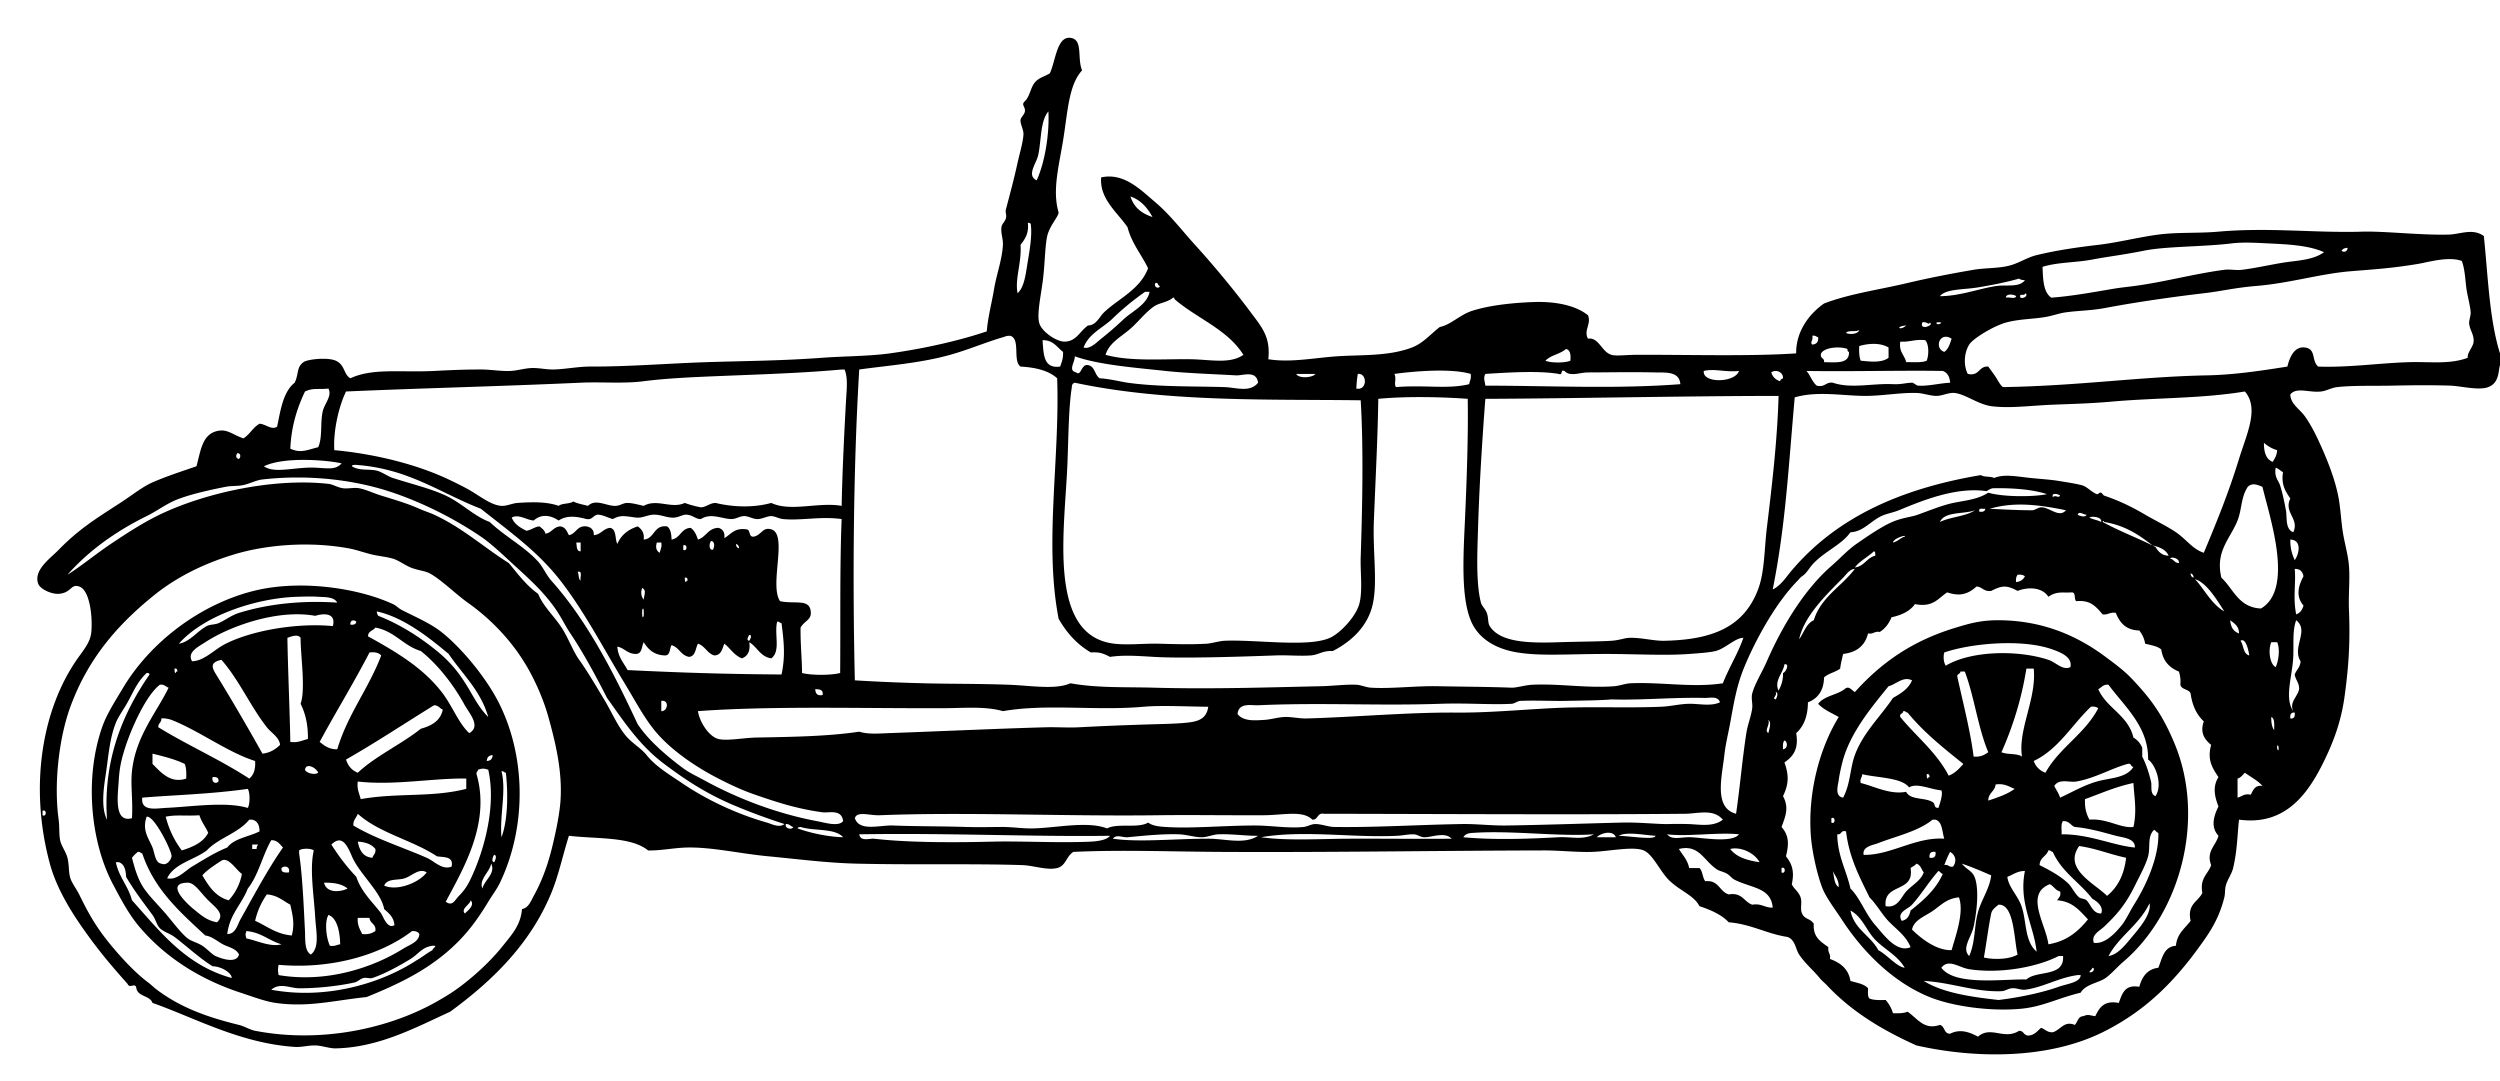
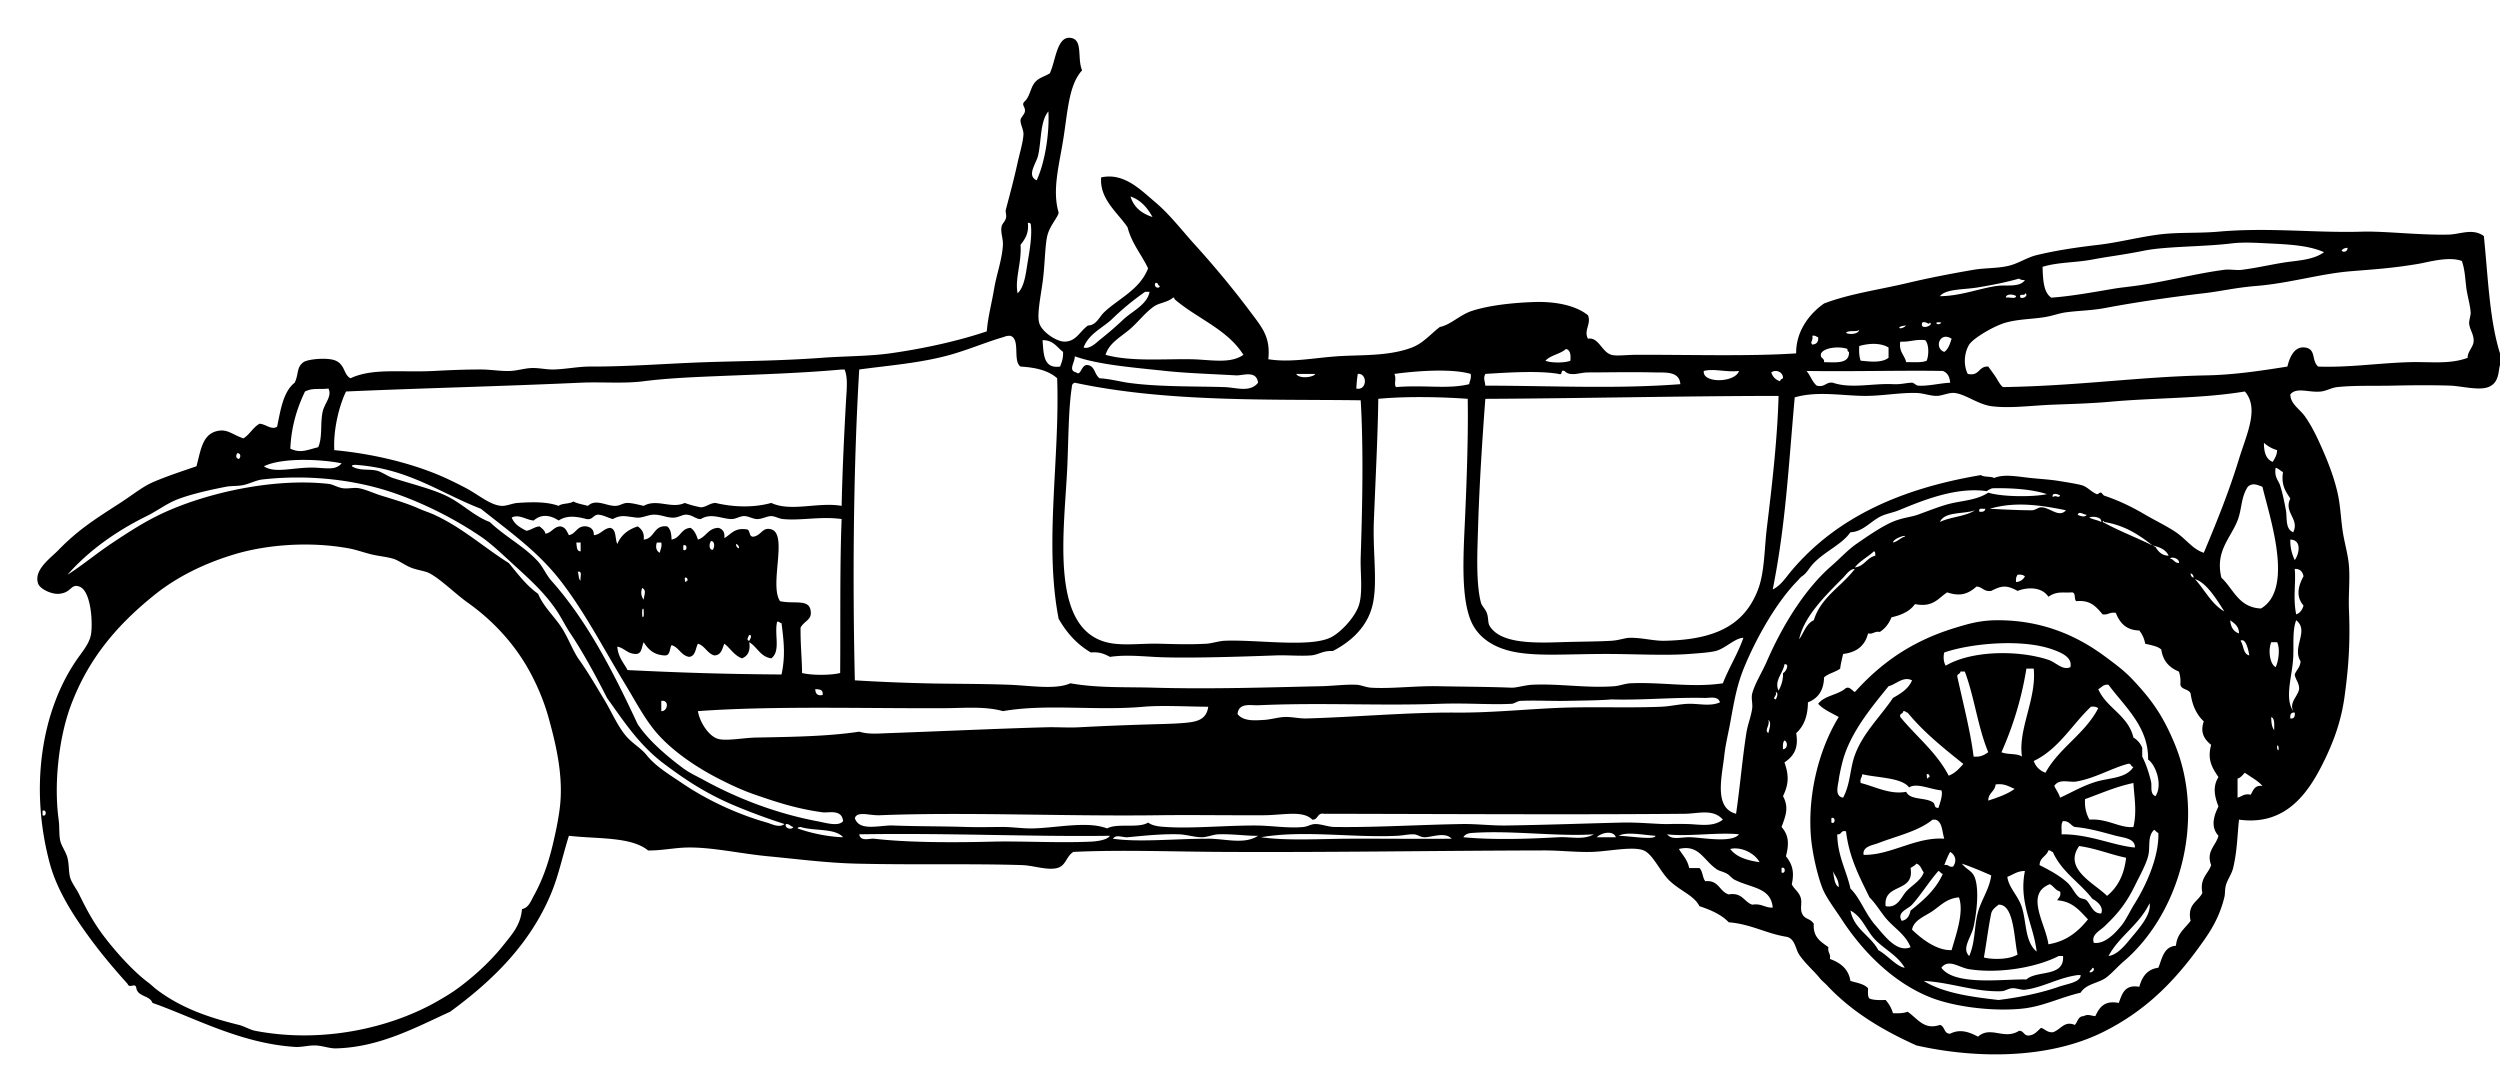
<svg xmlns="http://www.w3.org/2000/svg" viewBox="0 0 409.2 176.88">
  <g clip-rule="evenodd" fill-rule="evenodd">
-     <path d="M300.96 117.36c-1.168-.673-2.484-1.196-3.36-2.16.952-1.287 3.045-1.436 4.32-2.399.698-.671 1.189.22 1.68.479 4.268-4.75 9.317-8.381 16.56-10.56 2.025-.609 3.964-1.212 6.96-1.2 7.436.03 13.093 2.698 17.521 6 1.543 1.15 2.996 2.205 4.319 3.6 3.086 3.251 4.991 5.841 6.961 10.561 5.161 12.367.946 27.833-8.4 35.76-.909.771-1.943 1.979-2.88 2.64-1.147.81-3.264.999-4.08 2.4-3.782.907-6.204 2.312-9.84 2.64-4.906.443-11.072-.377-14.88-1.92-6.002-2.432-10.938-7.411-14.4-12.72-1.11-1.703-2.505-3.514-3.12-5.04-.88-2.185-1.732-6.069-1.92-8.64-.52-7.08 1.42-14.32 4.56-19.44zM336 106.32c-4.95-1.803-13.377-1.035-17.761.48-.165.551-.155 1.548.24 2.16 4.193-2.495 11.865-2.594 16.8-.96 1.271.42 2.302 1.783 3.601 1.199.39-1.66-1.64-2.43-2.88-2.88zm-8.4 16.8c.925.436 2.573.146 3.359.721-.691-4.438 2.417-9.47 1.921-14.4h-1.2c-.82 5.1-2.26 9.58-4.08 13.68zm-6.72-13.2c-.003.477-.655.305-.48.96.938 4.272 2.15 8.968 2.64 12.96 1.144.103 1.795-.286 2.4-.721-1.686-3.994-2.282-9.077-3.84-13.199h-.72zm-11.76 2.4c-2.504 3.108-6.103 7.313-7.439 12-.196.689-.578 2.281-.72 3.36-.121.916-.71 2.653.72 2.88 1.214-2.259 1.113-4.761 1.92-6.96 1.342-3.66 4.183-6.285 6.24-9.36 1.271-.729 2.531-1.468 3.12-2.88-1.44-.73-2.63.67-3.84.96zm42.48 12c.104-5.385-3.91-8.729-6.48-12.24-.906-.105-1.126.474-1.68.721 1.401 3.158 4.877 4.242 5.76 7.92a3.394 3.394 0 011.44 1.68v1.44c.637 1.232 1.086 2.616 1.439 4.08.189.781-.231 1.994.721 2.399 1.24-1.81.07-5.12-1.2-6zm-9.36-8.64c-3.124 2.955-5.249 6.91-9.359 8.88.342.938.981 1.577 1.92 1.92 2.276-4.123 6.459-6.341 8.64-10.56-.28-.2-.64-.32-1.2-.24zm-31.2 1.68c2.629 3.211 5.926 5.755 7.921 9.601 1.047-.394 1.722-1.158 2.399-1.921-3.242-2.598-6.494-5.186-9.12-8.399-.307-.014-.332-.308-.72-.24 0 .48-.66.31-.48.96zm37.2 7.68c-2.605.703-5.39 2.368-8.399 2.881-1.143.193-2.775-.545-3.601.72.318.642.729 1.192.96 1.92 1.812-.812 3.71-1.969 6-2.64 2.095-.614 4.859-.524 6-2.4-.48 0-.3-.66-.96-.48zm-43.44 1.68c.005.565-.414.706-.24 1.439 2.321.572 4.802 1.949 7.44 1.44.664 1.394 3.031.886 4.319 1.68.562.347.119.96.96.96.271-.789.781-2.281.48-2.88-1.803-.14-3.989-1.282-5.28-.479-1.21-1.62-5.17-1.56-7.68-2.16zm10.8.72c.014-.146.036-.284.24-.24-.027-.293-.072-.568-.48-.479.04.28-.04.68.24.72zm25.68 3.36c-.091 1.45.236 2.483.721 3.359 2.897-.236 5.081 1.451 7.199 1.2.604-2.648.115-4.933 0-7.2-2.91.61-5.33 1.71-7.92 2.64zm-15.84.24c1.567-.512 3.119-1.041 4.32-1.92-.934-.347-1.631-.93-3.12-.72-.11 1.17-1.2 1.36-1.2 2.64zm-25.68 3.6c.7.353.699-1.073 0-.72v.72zm16.56-.48c-2.317 1.917-6.054 2.728-8.88 3.841-.86.338-2.654.53-2.4 1.92 4.399.103 8.524-2.971 13.2-2.641-.38-1.14-.274-2.766-1.439-3.12h-.48zm21.12 2.4c4.61-.042 8.52 1.87 12 2.16.071-1.521-1.965-1.612-3.12-1.92-2.147-.572-4.322-1.232-6.72-1.44-.7-.26-.903-1.017-1.92-.96-.4.4-.19 1.41-.24 2.16zm14.16 3.6c-.374 1.414-1.368 3.191-2.16 4.801-1.528 3.104-2.971 4.755-5.04 6.72-.724.687-2.156 1.329-1.68 2.64 1.759.259 3.437-1.493 4.56-2.88.676-.833 1.348-2.293 2.16-3.6 1.914-3.079 3.968-7.675 3.84-11.521-.343-.058-.404-.396-.72-.479-1.12 1.13-.55 2.76-.96 4.32zm-50.88-3.6c.068 3.611 1.497 5.862 2.16 8.88 1.572 1.516 2.422 4.109 4.08 6 1.409 1.607 3.48 4.557 5.76 3.6-.798-2.081-2.759-3.188-4.08-4.8-.918-1.119-1.602-2.321-2.64-3.359-1.593-3.288-3.321-6.439-3.841-10.801-.9-.26-.68.6-1.44.48zm39.6 1.92c-2.671 3.753 2.529 6.112 4.561 8.16 1.722-1.397 2.807-3.433 3.12-6.24-2.65-.56-4.88-1.52-7.68-1.92zm-6.48 3.12c1.801.929 3.194 1.656 4.56 2.88.743.666 1.197 1.816 1.92 2.4.308.247.918.206 1.2.479.728.704 1.019 2.189 2.4 2.16.439-1.041-.577-1.946-1.44-2.4-2.051-2.668-5.034-4.406-6.479-7.68-.308-.013-.333-.308-.721-.24-.31.97-1.41 1.15-1.44 2.4zm-18-1.2c.751.111 1.071-.209.96-.96-.75-.11-1.07.21-.96.96zm2.4 1.2c.734-.174.706.414 1.44.24.658-.911.39-1.893-.48-2.4-.38.66-.67 1.41-.96 2.16zm-4.56-.24c-.236.324-.641.479-.96.72.702 4.144-4.501 2.38-4.08 6.24 1.966.4 2.574-1.541 3.36-2.399.97-1.06 2.367-1.729 2.88-3.12-.38-.5-.52-1.24-1.2-1.44zm9.6 2.4c.722 2.199.18 5.998-.24 7.92-.377 1.729-2.013 3.559-.72 4.8 1.023-2.298.79-4.89 1.44-7.2.58-2.063 1.896-3.808 2.16-6-1.561-.68-3.129-1.351-4.801-1.92.84 1.06 1.76 1.16 2.16 2.4zm-22.32 1.44c.034-1.234-.597-1.804-.96-2.64.23.97.2 2.2.96 2.64zm12 2.88c-.688.755-2.564 1.224-1.681 2.641.885-.155 1.259-.821 1.44-1.681 2.092-1.667 4.116-3.403 5.28-6-.343-.057-.405-.395-.721-.479-1.48 1.66-2.87 3.93-4.32 5.52zm15.6-4.56c.233 1.825 1.78 3.054 2.399 5.04.76 2.431.455 5.565 2.4 7.2-.506-4.433-2.967-7.993-1.92-13.2-1.28 0-1.94.62-2.88.96zm6.96 1.2c-4.167 1.613-.648 6.547-.24 9.84 3.026-.494 4.908-2.132 6.48-4.08-1.34-1.38-2.494-2.946-5.04-3.12.213-.427.67-.609.479-1.439-.77-.19-1.05-.87-1.68-1.2zm-19.44 4.56c-1.259.8-2.843 1.41-3.119 2.88 1.589 1.547 4.056 3.443 6.479 3.36.676-2.412 2.085-6.218 1.2-8.64-2.14.19-3.08 1.46-4.56 2.4zm29.04 7.2c1.564-.221 2.803-1.89 3.84-3.12 1.364-1.617 3.196-3.796 2.881-5.52-1.7 3.57-4.95 5.34-6.72 8.64zm-18-8.4c-.52.429-1.063.803-1.199 1.44-.435 2.037-.82 5.144-1.2 7.2 1.369.356 4.109.378 5.52-.48-.6-2.47-.53-8.3-3.12-8.16zm-19.68 7.44c1.464.778 3.029 2.728 4.32 2.88-1.167-2.014-3.258-2.978-4.8-4.56-1.531-1.57-2.098-3.761-4.08-4.801.61 3.07 3.28 4.08 4.56 6.48zm29.52.96c-3.524 1.827-9.605 2.937-14.64 2.16-1.665-.257-3.374-1.786-4.56-.24 2.205 3.027 10.256 1.817 13.92 1.92 1.721-1.56 6.252-.309 6-3.84h-.72zm5.04 2.64c.494.211 1.077-.622.479-.72-.06.34-.4.4-.48.72zm-1.92.48c-3.243.447-5.652 2.025-8.64 2.4-.611.076-1.466-.329-2.16-.24-.671.086-1.097.458-1.68.479-4.376.16-8.184-1.43-12.72-1.68 3.25 2.03 8.081 2.646 12.239 3.12 3.661-.449 7.173-1.22 9.84-2.16 1.429-.504 3.606-.727 3.601-1.92h-.48z" />
+     <path d="M300.96 117.36c-1.168-.673-2.484-1.196-3.36-2.16.952-1.287 3.045-1.436 4.32-2.399.698-.671 1.189.22 1.68.479 4.268-4.75 9.317-8.381 16.56-10.56 2.025-.609 3.964-1.212 6.96-1.2 7.436.03 13.093 2.698 17.521 6 1.543 1.15 2.996 2.205 4.319 3.6 3.086 3.251 4.991 5.841 6.961 10.561 5.161 12.367.946 27.833-8.4 35.76-.909.771-1.943 1.979-2.88 2.64-1.147.81-3.264.999-4.08 2.4-3.782.907-6.204 2.312-9.84 2.64-4.906.443-11.072-.377-14.88-1.92-6.002-2.432-10.938-7.411-14.4-12.72-1.11-1.703-2.505-3.514-3.12-5.04-.88-2.185-1.732-6.069-1.92-8.64-.52-7.08 1.42-14.32 4.56-19.44zM336 106.32c-4.95-1.803-13.377-1.035-17.761.48-.165.551-.155 1.548.24 2.16 4.193-2.495 11.865-2.594 16.8-.96 1.271.42 2.302 1.783 3.601 1.199.39-1.66-1.64-2.43-2.88-2.88zm-8.4 16.8c.925.436 2.573.146 3.359.721-.691-4.438 2.417-9.47 1.921-14.4h-1.2c-.82 5.1-2.26 9.58-4.08 13.68zm-6.72-13.2c-.003.477-.655.305-.48.96.938 4.272 2.15 8.968 2.64 12.96 1.144.103 1.795-.286 2.4-.721-1.686-3.994-2.282-9.077-3.84-13.199h-.72zm-11.76 2.4c-2.504 3.108-6.103 7.313-7.439 12-.196.689-.578 2.281-.72 3.36-.121.916-.71 2.653.72 2.88 1.214-2.259 1.113-4.761 1.92-6.96 1.342-3.66 4.183-6.285 6.24-9.36 1.271-.729 2.531-1.468 3.12-2.88-1.44-.73-2.63.67-3.84.96zm42.48 12c.104-5.385-3.91-8.729-6.48-12.24-.906-.105-1.126.474-1.68.721 1.401 3.158 4.877 4.242 5.76 7.92a3.394 3.394 0 011.44 1.68v1.44c.637 1.232 1.086 2.616 1.439 4.08.189.781-.231 1.994.721 2.399 1.24-1.81.07-5.12-1.2-6zm-9.36-8.64c-3.124 2.955-5.249 6.91-9.359 8.88.342.938.981 1.577 1.92 1.92 2.276-4.123 6.459-6.341 8.64-10.56-.28-.2-.64-.32-1.2-.24zm-31.2 1.68c2.629 3.211 5.926 5.755 7.921 9.601 1.047-.394 1.722-1.158 2.399-1.921-3.242-2.598-6.494-5.186-9.12-8.399-.307-.014-.332-.308-.72-.24 0 .48-.66.31-.48.96zm37.2 7.68c-2.605.703-5.39 2.368-8.399 2.881-1.143.193-2.775-.545-3.601.72.318.642.729 1.192.96 1.92 1.812-.812 3.71-1.969 6-2.64 2.095-.614 4.859-.524 6-2.4-.48 0-.3-.66-.96-.48zm-43.44 1.68c.005.565-.414.706-.24 1.439 2.321.572 4.802 1.949 7.44 1.44.664 1.394 3.031.886 4.319 1.68.562.347.119.96.96.96.271-.789.781-2.281.48-2.88-1.803-.14-3.989-1.282-5.28-.479-1.21-1.62-5.17-1.56-7.68-2.16zm10.8.72c.014-.146.036-.284.24-.24-.027-.293-.072-.568-.48-.479.04.28-.04.68.24.72zm25.68 3.36c-.091 1.45.236 2.483.721 3.359 2.897-.236 5.081 1.451 7.199 1.2.604-2.648.115-4.933 0-7.2-2.91.61-5.33 1.71-7.92 2.64zm-15.84.24c1.567-.512 3.119-1.041 4.32-1.92-.934-.347-1.631-.93-3.12-.72-.11 1.17-1.2 1.36-1.2 2.64zm-25.68 3.6c.7.353.699-1.073 0-.72v.72zm16.56-.48c-2.317 1.917-6.054 2.728-8.88 3.841-.86.338-2.654.53-2.4 1.92 4.399.103 8.524-2.971 13.2-2.641-.38-1.14-.274-2.766-1.439-3.12h-.48zm21.12 2.4c4.61-.042 8.52 1.87 12 2.16.071-1.521-1.965-1.612-3.12-1.92-2.147-.572-4.322-1.232-6.72-1.44-.7-.26-.903-1.017-1.92-.96-.4.4-.19 1.41-.24 2.16zm14.16 3.6c-.374 1.414-1.368 3.191-2.16 4.801-1.528 3.104-2.971 4.755-5.04 6.72-.724.687-2.156 1.329-1.68 2.64 1.759.259 3.437-1.493 4.56-2.88.676-.833 1.348-2.293 2.16-3.6 1.914-3.079 3.968-7.675 3.84-11.521-.343-.058-.404-.396-.72-.479-1.12 1.13-.55 2.76-.96 4.32zm-50.88-3.6c.068 3.611 1.497 5.862 2.16 8.88 1.572 1.516 2.422 4.109 4.08 6 1.409 1.607 3.48 4.557 5.76 3.6-.798-2.081-2.759-3.188-4.08-4.8-.918-1.119-1.602-2.321-2.64-3.359-1.593-3.288-3.321-6.439-3.841-10.801-.9-.26-.68.6-1.44.48zm39.6 1.92c-2.671 3.753 2.529 6.112 4.561 8.16 1.722-1.397 2.807-3.433 3.12-6.24-2.65-.56-4.88-1.52-7.68-1.92zm-6.48 3.12c1.801.929 3.194 1.656 4.56 2.88.743.666 1.197 1.816 1.92 2.4.308.247.918.206 1.2.479.728.704 1.019 2.189 2.4 2.16.439-1.041-.577-1.946-1.44-2.4-2.051-2.668-5.034-4.406-6.479-7.68-.308-.013-.333-.308-.721-.24-.31.97-1.41 1.15-1.44 2.4zm-18-1.2zm2.4 1.2c.734-.174.706.414 1.44.24.658-.911.39-1.893-.48-2.4-.38.66-.67 1.41-.96 2.16zm-4.56-.24c-.236.324-.641.479-.96.72.702 4.144-4.501 2.38-4.08 6.24 1.966.4 2.574-1.541 3.36-2.399.97-1.06 2.367-1.729 2.88-3.12-.38-.5-.52-1.24-1.2-1.44zm9.6 2.4c.722 2.199.18 5.998-.24 7.92-.377 1.729-2.013 3.559-.72 4.8 1.023-2.298.79-4.89 1.44-7.2.58-2.063 1.896-3.808 2.16-6-1.561-.68-3.129-1.351-4.801-1.92.84 1.06 1.76 1.16 2.16 2.4zm-22.32 1.44c.034-1.234-.597-1.804-.96-2.64.23.97.2 2.2.96 2.64zm12 2.88c-.688.755-2.564 1.224-1.681 2.641.885-.155 1.259-.821 1.44-1.681 2.092-1.667 4.116-3.403 5.28-6-.343-.057-.405-.395-.721-.479-1.48 1.66-2.87 3.93-4.32 5.52zm15.6-4.56c.233 1.825 1.78 3.054 2.399 5.04.76 2.431.455 5.565 2.4 7.2-.506-4.433-2.967-7.993-1.92-13.2-1.28 0-1.94.62-2.88.96zm6.96 1.2c-4.167 1.613-.648 6.547-.24 9.84 3.026-.494 4.908-2.132 6.48-4.08-1.34-1.38-2.494-2.946-5.04-3.12.213-.427.67-.609.479-1.439-.77-.19-1.05-.87-1.68-1.2zm-19.44 4.56c-1.259.8-2.843 1.41-3.119 2.88 1.589 1.547 4.056 3.443 6.479 3.36.676-2.412 2.085-6.218 1.2-8.64-2.14.19-3.08 1.46-4.56 2.4zm29.04 7.2c1.564-.221 2.803-1.89 3.84-3.12 1.364-1.617 3.196-3.796 2.881-5.52-1.7 3.57-4.95 5.34-6.72 8.64zm-18-8.4c-.52.429-1.063.803-1.199 1.44-.435 2.037-.82 5.144-1.2 7.2 1.369.356 4.109.378 5.52-.48-.6-2.47-.53-8.3-3.12-8.16zm-19.68 7.44c1.464.778 3.029 2.728 4.32 2.88-1.167-2.014-3.258-2.978-4.8-4.56-1.531-1.57-2.098-3.761-4.08-4.801.61 3.07 3.28 4.08 4.56 6.48zm29.52.96c-3.524 1.827-9.605 2.937-14.64 2.16-1.665-.257-3.374-1.786-4.56-.24 2.205 3.027 10.256 1.817 13.92 1.92 1.721-1.56 6.252-.309 6-3.84h-.72zm5.04 2.64c.494.211 1.077-.622.479-.72-.06.34-.4.4-.48.72zm-1.92.48c-3.243.447-5.652 2.025-8.64 2.4-.611.076-1.466-.329-2.16-.24-.671.086-1.097.458-1.68.479-4.376.16-8.184-1.43-12.72-1.68 3.25 2.03 8.081 2.646 12.239 3.12 3.661-.449 7.173-1.22 9.84-2.16 1.429-.504 3.606-.727 3.601-1.92h-.48z" />
    <path d="M409.2 57.84v1.92c-.292.887-.071 2.899-1.92 3.6-1.585.601-4.443-.181-6.24-.24-2.694-.088-6.062-.074-9.359 0-3.096.069-6.432-.055-9.12.24-.947.104-1.755.615-2.64.72-1.957.233-4.016-.782-5.04.48.021 1.566 1.544 2.39 2.399 3.6.772 1.093 1.5 2.422 2.16 3.84 1.208 2.597 2.75 6.187 3.36 9.6.327 1.832.396 3.861.72 5.76.306 1.796.822 3.516.96 5.28.177 2.257-.101 4.713 0 7.2.214 5.287-.041 9.21-.72 14.16-.531 3.867-1.671 7.035-3.12 10.079-2.616 5.496-6.329 11.157-14.16 10.08-.278 2.627-.292 5.131-.96 7.92-.244 1.021-.952 1.909-1.2 2.881-.189.743-.071 1.242-.24 1.92-.614 2.47-1.594 4.522-3.12 6.72-4.379 6.309-9.246 11.63-16.8 15.36-8.779 4.335-20.445 4.409-30.479 2.159-5.683-2.565-10.61-5.548-14.641-9.84-.406-.433-.807-.708-1.199-1.2-.935-1.168-2.39-2.38-3.36-3.84-.582-.874-.636-2.455-1.92-2.88-3.466-.534-5.905-2.095-9.6-2.399-1.206-1.275-2.944-2.017-4.801-2.641-.851-1.718-3.013-2.427-4.8-4.08-1.629-1.508-2.748-4.378-4.32-5.04-1.713-.721-5.732.152-8.399.24-2.529.083-5.304-.246-7.92-.24-17.965.04-35.204.337-53.04.24-8.058-.044-16.078-.365-24 0-1.232.823-1.191 2.27-2.64 2.64-1.636.419-3.865-.42-5.76-.479-8.359-.265-17.59-.011-27.12-.24-4.895-.118-9.704-.759-14.4-1.2-4.644-.436-9.111-1.5-13.2-1.439-2.163.031-4.386.532-6.48.479-2.82-2.3-8.386-1.854-12.96-2.399-1.056 3.368-1.673 6.436-2.88 9.359-3.429 8.312-9.579 14.34-16.56 19.44-5.544 2.532-11.614 5.847-18.72 6-1.041.022-2.243-.458-3.36-.48-1.19-.023-2.23.316-3.36.24-8.978-.601-16.527-4.844-23.28-7.2-.434-1.246-2.375-.985-2.64-2.399-.152-1.064-1.101.157-1.44-.721-2.414-2.704-4.325-4.947-6.48-7.92-2.22-3.062-5.021-7.253-6.24-11.76-3.365-12.438-1.377-25.177 4.56-33.6.923-1.31 1.867-2.414 2.16-3.84.319-1.553.134-7.223-1.92-7.92-1.417-.481-1.233 1.053-3.36 1.199-1.162.08-3.056-.779-3.36-1.68-.757-2.24 1.985-4.106 3.36-5.519 3.298-3.388 6.154-5.138 10.08-7.681 1.939-1.256 3.623-2.633 5.28-3.36 2.372-1.04 5.292-1.972 7.2-2.64.701-2.584.943-5.188 3.36-5.76 1.675-.396 2.426.532 4.32 1.2 1.042-.638 1.562-1.799 2.64-2.4 1.015.045 1.969 1.094 2.88.48.577-2.783.997-5.723 2.88-7.2.696-1.471.257-2.493 1.44-3.36.679-.498 3.976-.825 5.28-.24 1.54.691 1.261 2.248 2.4 2.88 3.632-1.712 8.272-.924 13.68-1.2 2.81-.144 4.932-.24 7.68-.24 1.631 0 3.235.305 4.8.24 1.209-.051 2.4-.456 3.6-.48 1.189-.024 2.391.282 3.6.24 1.986-.068 3.944-.488 6-.48 6.221.024 12.644-.514 18.96-.72 6.248-.203 11.961-.207 18.96-.72 3.632-.267 7.603-.242 11.04-.72 5.077-.706 10.905-1.936 15.84-3.6.18-2.342.806-4.6 1.2-6.96.398-2.386 1.309-4.771 1.44-7.2.05-.934-.371-1.934-.24-2.88.083-.601.509-.806.72-1.44.172-.519-.115-.999 0-1.44.604-2.317 1.283-4.775 1.92-7.68.337-1.538.864-3.238.96-4.56.062-.851-.5-1.625-.48-2.4.011-.456.652-.919.72-1.44.106-.815-.688-1.057 0-1.68.822-.782.924-2.286 1.68-3.12.711-.785 1.399-.829 2.4-1.44.978-2.06 1.152-6.353 3.6-5.76 1.815.439.864 3.346 1.68 5.28-2.21 2.416-2.336 6.722-3.12 11.52-.69 4.226-1.784 8.172-.72 11.76-.098.792-1.582 2.231-1.92 4.08-.346 1.894-.343 4.784-.72 7.44-.393 2.765-.959 5.448-.48 6.72.519 1.376 2.81 2.885 4.08 2.88 1.911-.008 2.45-1.632 3.84-2.64 1.363-.021 1.845-1.4 2.64-2.16 2.326-2.223 5.858-3.689 7.2-7.2-1.083-2.277-2.67-4.049-3.36-6.72-1.632-2.42-4.604-4.604-4.32-8.16 3.73-.822 6.442 2.023 8.88 4.08 2.375 2.003 4.416 4.693 6.48 6.96 2.79 3.064 6.18 7.097 9.12 11.04 1.839 2.466 3.264 4.033 2.88 7.68 3.612.591 7.438-.218 11.28-.48 3.902-.266 8.384.028 12.239-1.44 1.832-.697 3.113-2.262 4.561-3.36 1.778-.342 3.246-1.985 5.28-2.64 2.921-.941 6.821-1.325 10.079-1.44 3.293-.116 6.735.443 8.881 2.16.596 1.436-.744 2.437 0 3.84 1.772-.301 2.222 2.164 3.84 2.64.786.231 2.44.009 3.84 0 8.046-.05 18.848.285 26.4-.24-.046-3.539 2.071-6.417 4.56-8.16 4.209-1.604 8.816-2.211 13.68-3.36 3.261-.771 6.745-1.465 10.8-2.16 1.955-.335 4.116-.198 6-.72 1.493-.414 2.802-1.313 4.32-1.68 3.335-.806 6.671-1.282 10.08-1.68 3.26-.381 6.578-1.25 9.84-1.68 3.171-.418 6.547-.186 9.84-.48 8.193-.731 16.019.238 23.521 0 3.524-.112 9.552.601 14.16.48 1.917-.05 3.916-1.091 5.76.24.68 6.602.9 13.656 2.64 19.201zm-239.28-32.4c-.304 1.343-1.939 3.273-.24 4.08 1.343-2.898 2.113-7.646 1.92-11.28-1.36 1.591-1.13 4.762-1.68 7.2zm18.72 10.08c-.828-1.493-1.88-2.76-3.6-3.36.54 1.78 1.84 2.798 3.6 3.36zm-21.6 4.56c.217 2.878-.958 5.574-.48 7.92 1.161-1.078 1.349-3.326 1.68-5.28.343-2.02.706-4.266.48-6-.053-.187-.201-.279-.48-.24.19 1.787-.51 2.691-1.2 3.6zm204.24-.24c-1.985-.099-4.112-.227-6 0-4.839.582-10.727.455-14.399 1.2-3.238.657-5.852.956-8.4 1.44-2.79.53-5.664.415-8.16 1.2.078 2.082.141 4.18 1.44 5.04 3.36-.244 7.056-.929 10.08-1.44 1.271-.215 2.305-.306 3.6-.48 4.911-.661 9.791-2.007 14.64-2.64.935-.122 1.925.118 2.88 0 2.325-.287 4.627-.837 6.961-1.2 2.15-.335 4.694-.383 6.479-1.68-2.56-1.156-6.06-1.287-9.12-1.44zm12 1.2a.567.567 0 00.96-.48c-.45.033-.8.158-.96.48zm12.48 2.16c-4.319.714-6.825.854-11.04 1.2-4.881.4-10.043 1.964-15.36 2.4-3.557.292-5.741.864-8.64 1.2-5.271.611-11.469 1.519-16.08 2.4-2.296.438-4.303.428-6.48.72-1.045.14-2.012.508-3.12.72-2.138.41-4.472.339-6.72.96-1.927.533-5.332 2.548-6 3.6-.724 1.141-1.052 3.172-.24 4.8 1.956.435 1.734-1.307 3.36-1.2.389.549.83 1.129 1.2 1.68.382.569.665 1.249 1.2 1.68 12.455-.198 22.224-1.698 33.359-1.92 4.352-.086 8.621-.709 13.2-1.44.452-1.856 1.297-3.328 2.88-3.12 1.875.246 1.028 2.162 2.16 3.12 4.9.187 9.919-.57 14.88-.72 3.372-.102 6.655.4 9.601-.72-.114-.865.896-1.752.96-2.64.081-1.145-.557-1.762-.721-2.88-.079-.544.28-1.386.24-1.92-.099-1.322-.56-2.752-.72-4.08-.189-1.562-.242-2.979-.721-4.32-2.15-.82-5.56.209-7.2.48zm-65.28 2.4c-2.113.614-4.532 1.074-6.72 1.44-2.365.395-5.248.214-6.24 1.44 3.388-.016 6.528-1.298 9.36-1.68 1.578-.213 3.719.286 4.56-.96-.42.018-.75-.053-.96-.24zm-140.64 1.2c-.378-.021-.188-.612-.72-.48-.38.663.62 1.077.72.48zm-2.4.96a43.115 43.115 0 00-5.52 4.56c-1.597 1.443-3.726 2.354-4.56 4.56 1.047.341 2.134-.853 2.88-1.44a55.078 55.078 0 003.6-3.12c1.474-1.391 3.939-2.451 4.32-4.56h-.72zm143.28.96c.608.254 1.368-.505.72-.72.1.575-1.09-.133-.72.72zm-2.4 0c.497-.143 1.577.296 1.681-.24-.32-.327-1.68-.458-1.68.24zm-136.08.24c-.013-.146-.036-.284-.24-.24-.901.784-2.252.837-3.12 1.44-1.452 1.007-2.695 2.693-4.08 3.84-1.491 1.234-3.303 2.224-3.84 4.08 4.053 1.118 9.248.658 13.92.72 3.183.042 6.438.829 8.64-.72-2.61-4.186-7.64-5.96-11.28-9.12zm128.88 3.6c-2.37-.034 1.16.017 0 0zm-5.28.24c-.035.536-.605-.311-1.2 0-.51 1.413 2.11.374 1.2 0zm1.92 0c-1.54-.277-.53.733 0 0zm-5.76.48c-1.88.126-1.05.96 0 0zm-9.84 1.2c.436.315 2.031.254 2.16-.48-.48.399-1.78-.02-2.16.48zm-138 .72c-2.786.812-5.664 2.047-8.64 2.88-4.88 1.365-10.207 1.751-14.88 2.4-.944 15.756-1.112 33.775-.72 50.88 4.115.246 7.408.379 11.28.48 4.372.114 8.953.058 13.92.239 3.597.133 7.65.854 10.08-.239 4.446.8 9.105.588 13.68.72 9.336.268 19.263-.066 27.36-.24 1.993-.043 3.955-.319 5.761-.24.797.035 1.58.429 2.399.48 3.305.208 7.235-.316 11.04-.24 4.162.083 8.255.092 12 .24.729.028 2.245-.428 3.36-.48 4.498-.21 8.945.59 13.439.24.865-.067 1.753-.439 2.641-.479 5.067-.231 10.135.755 15.12 0 1.009-2.591 2.424-4.776 3.359-7.44-1.319-.017-2.982 1.776-4.56 2.16-1.05.256-2.887.371-4.32.479-3.917.298-9.03-.005-13.68 0-6.148.008-10.655.371-14.4-.239-3.832-.625-6.53-2.44-7.68-5.28-1.534-3.791-1.229-10.056-.96-15.84.346-7.435.576-14.711.479-20.4-4.144-.304-9.968-.446-14.64 0-.079 6.086-.43 12.667-.72 19.92-.212 5.29.668 10.213-.24 13.919-.871 3.555-3.57 5.943-6.48 7.44-1.721-.082-2.283.619-3.6.72-1.771.136-3.797-.072-5.76 0-6.282.23-15.263.511-19.92.24-2.736-.159-4.931-.334-7.2 0-.831-.449-1.7-.86-3.12-.72-2.277-1.323-3.972-3.229-5.28-5.521-2.39-12.275.22-26.067-.24-39.36-1.378-1.261-3.506-1.774-6-1.92-1.322-.918.045-4.525-1.68-5.04-.74.012-.68.09-1.2.24zm132.48 1.2c.675-.045 1.022-.417.96-1.2-.324-.076-.458-.342-.96-.24.19.83-.45 1.013 0 1.44zm21.6 1.2c.673-.448.926-1.314 1.2-2.16-1.96-1.255-2.91 1.567-1.2 2.16zM173.52 60c.259-.701.537-1.383.48-2.4-1.006-.754-1.577-1.943-3.36-1.92.19 2.213.09 4.707 2.88 4.32zm137.52-4.08c-.262 1.702.705 2.175.961 3.36 1.172-.028 2.528.129 3.359-.24.38-.929.379-2.722-.24-3.36-1.63-.187-2.55.328-4.08.24zm-6.72.72c-.047.927-.009 1.769.24 2.4 1.2.091 3.354.461 4.56-.48v-1.68c-1.31-.787-3.2-.712-4.8-.24zm-6.24 1.2c-.256.897.597.684.48 1.44 1.942.022 4.176.336 4.08-1.68-.188-.053-.279-.201-.24-.48-1.26-.47-3.76-.286-4.32.72zm-45.12 1.2c.886.386 3.193.386 4.079 0 .085-.964-.004-1.756-.72-1.92-.92.841-2.52.999-3.36 1.92zm-76.8 1.92c.793.699.808-1.421 1.92-1.2 1.166.193 1.082 1.638 1.92 2.16 1.628.085 3.465.564 4.56.72 4.978.707 10.84.564 15.84.72 1.945.061 4.213.943 5.521-.72-.269-2.107-2.521-1.14-3.601-1.2-3.891-.218-8.224-.364-11.52-.72-4.945-.535-11.01-1-14.88-2.4.04.999-1.16 2.326.24 2.64zm-38.4-.48c-7.498.683-15.332.85-23.04 1.2-3.803.172-6.767.386-9.36.72-3.287.423-6.838.082-10.32.24-13.412.609-25.731.883-38.4 1.44-1.214 2.498-2.108 6.489-1.92 9.6 6.895.641 13.676 2.406 18.72 4.8.953.452 1.949.942 2.88 1.44 2.025 1.084 3.938 2.767 5.76 2.88.837.052 1.765-.421 2.64-.48 2.679-.181 4.856-.181 6.72.48.568-.472 1.806-.274 2.4-.72.681.359 1.58.5 2.4.72 1.29-1.25 3.084.088 4.56 0 .743-.044 1.21-.497 1.92-.48.866.021 1.769.293 2.64.48 2.17-1.227 4.56.548 6.72-.48.816.304 1.696.543 2.64.72.978-.062 1.396-.684 2.4-.72 2.86.691 6.19.818 9.12 0 3.212 1.511 7.676-.19 11.521.48.109-5.544.438-12.275.72-17.28.099-1.762.336-3.661-.24-5.04h-.48zm141.12.24c-.298 2.044 5.103 1.979 5.76 0-2.18.237-4.09-.44-5.76 0zm39.12 0c-6.152-.121-14.449.112-22.32 0 .646.714.938 1.782 1.68 2.4 1.369.329 1.45-.629 2.641-.48 2.937 1.026 6.585.076 9.84.24 1.343.068 2.118-.219 3.12-.24.268-.006.707.463.96.48 1.665.112 3.451-.376 5.279-.48-.08-.964-.43-1.646-1.2-1.92zm-89.76.48c.374.94-.116 1.497.24 2.16 4.8-.389 8.504.382 12-.48.076-.563.379-.901.24-1.68-3.22-.93-9.02-.466-12.48 0zm42.72-.24c-4.333-.096-7.846.001-11.04 0-1.366 0-2.927.751-3.841-.24-.776-.297-.183.776-.96.48-3.292-.563-8.383-.221-12 0-.366.763-.084 1.056 0 1.92 11.124.022 21.423.56 31.92-.24-.16-2.142-2.43-1.883-4.08-1.92zm18.96 0c.233.726.714 1.206 1.439 1.44.051-.269.267-.374.48-.48.08-1.008-1.17-1.538-1.92-.96zm-74.64.24h-3.12c.52.907 2.93.526 3.12 0zm6.72 2.4c1.829.383 1.831-2.566.239-2.4-.17 1.206-.15 1.115-.24 2.4zm-46.56-.24c-.532 3.326-.548 8.099-.72 12.48-.428 10.866-3.371 28.253 7.68 29.52 2.288.263 4.782-.056 7.2 0 2.391.056 5.136.162 7.92 0 .699-.041 2.119-.446 2.88-.479 5.209-.229 13.702 1.123 17.28-.48 1.687-.756 4.221-3.441 4.8-5.52.597-2.141.157-5.146.24-7.681.254-7.778.488-17.561 0-25.68-14.429-.204-31.624.372-46.8-2.88-.3.099-.49.311-.48.721zm-125.52.72c-1.26 2.66-2.234 5.605-2.4 9.36 1.703.787 2.715.212 4.56-.24.727-1.609.319-3.765.72-5.76.277-1.378 1.611-2.604.96-3.84-1.716.181-2.511-.147-3.84.48zm295.44 1.68c-2.998.269-6.322.361-9.359.479-3.529.138-7.108.646-10.08.24-2.154-.294-4.228-1.97-6-2.16-.9-.097-2.031.464-2.881.48-1.104.021-2.178-.447-3.359-.48-2.777-.076-5.763.522-8.641.48-3.739-.055-7.622-.813-11.279.24-1.041 11.619-1.491 20.92-3.601 31.44 1.354-.652 2.194-2.03 3.12-3.12 7.248-8.535 17.54-13.34 30.96-15.6.502.378 1.594.166 2.16.479 1.649-.69 3.674-.241 6 0 1.544.161 3.164.252 4.56.48 1.018.166 2.976.465 3.841.72.869.256 1.476 1.069 2.399 1.44.229.092.377-.302.721-.24.056.01.383.447.479.48 2.606.887 4.59 1.875 6.72 3.12 1.656.969 3.491 1.834 5.04 2.88 1.661 1.121 2.751 2.792 4.561 3.36 2.093-5.029 4.036-9.737 5.76-15.36 1.249-4.074 3.354-8.28.96-11.04-7.14 1.181-14.39.991-22.08 1.682zm-102.24-.48c-.491 6.489-.989 14.163-1.199 21.36-.089 3.014-.224 5.984 0 8.88.066.872.21 2.107.479 3.12.156.587.697.969.96 1.68.318.862.131 1.606.48 2.16 1.691 2.688 6.419 2.803 11.279 2.64 3.407-.114 6.488-.102 8.641-.239 1.271-.082 2.156-.456 2.88-.48 2.05-.068 3.955.515 5.76.48 8.072-.157 13.066-2.355 15.36-8.4 1.081-2.851 1.015-6.582 1.439-10.08.887-7.3 1.71-14.431 1.92-21.6-15.38.009-33.34.418-48 .48zM372 75.6c.325-.554.689-1.07.72-1.92a5.495 5.495 0 01-2.16-1.2c-.01 1.532.34 2.702 1.44 3.12zm-332.88-.48c.312-.319.316-.893-.24-.96-.312.319-.317.893.24.96zm4.08 1.2c1.811 1.292 5.23.027 8.64.24 2.07.129 3.148.322 4.08-.72-2.701-.582-9.502-1.083-12.72.48zm18.48.72c.84.206 1.742.911 2.64 1.2 3.138 1.009 6.192 1.732 8.64 2.88 2.63 1.233 4.621 3.365 7.2 4.32 2.599 2.458 5.622 3.966 7.92 6.48.785.857 1.332 2.191 2.16 3.119 5.85 6.555 10.08 14.837 13.92 23.04.015.032.173.378.24.48 1.777 2.71 5.02 5.415 7.44 7.2 1.04.767 2.255 1.313 3.36 1.92 5.638 3.094 12 5.491 18.48 6.72 1.478.28 3.582.952 4.32 0-.226-2.019-2.367-1.304-3.36-1.439-4.323-.593-7.564-1.685-11.04-2.881-2.158-.742-4.083-1.658-6-2.64-3.755-1.922-7.573-4.559-10.08-7.439-1.993-2.291-3.568-5.348-5.28-8.16-3.533-5.806-6.388-11.408-10.32-16.561-3.778-4.951-8.389-8.149-13.2-12-6.699-2.581-11.923-6.637-20.64-7.2-.187.054-.474.006-.48.24 1.251.793 2.792.406 4.08.721zm311.52 2.4c.396 1.185.707 2.747.96 4.08.223 1.169-.156 3.09 1.2 3.6 1.058-2.214-1.602-3.21-.479-5.52-.726-1.115-1.534-2.147-1.2-4.32-.425-.215-.701-.579-1.2-.72-.26 1.548.44 2.025.72 2.88zM120 131.76c-4.509-1.919-7.881-4.172-11.28-6.721-4.014-3.009-6.482-6.763-9.36-10.8-1.811-3.556-3.908-7.444-6-10.56-.784-1.167-1.408-2.46-2.16-3.601-2.164-3.281-5.046-5.726-7.68-8.159-1.526-1.41-3.251-3.031-4.8-4.081-4.324-2.929-9.37-5.487-14.4-7.2-6.356-2.165-13.908-2.994-21.36-2.16-1.117.125-2.216.777-3.36.96-.928.148-1.779.072-2.64.24-2.584.505-5.953 1.252-8.16 2.16-1.604.66-3.177 1.842-4.8 2.64-5.075 2.494-9.546 5.713-12.96 9.6 2.429-1.533 4.729-3.481 7.44-5.279 2.524-1.674 5.196-3.423 8.16-4.8 7.184-3.337 18.125-5.795 27.12-4.8.77.085 1.482.599 2.4.72.794.105 1.827-.158 2.64 0 1.13.22 2.435.843 3.6 1.2 2.612.801 4.395 1.337 6.24 2.16.808.36 1.64.612 2.4.96 4.67 2.14 8.264 5.447 12.24 7.92 1.484 1.796 2.88 3.68 4.8 5.04.872 2.106 2.611 3.639 3.84 5.521 1.06 1.622 1.89 3.901 2.88 5.28 1.418 1.973 2.724 4.241 4.08 6.479 1.229 2.028 2.171 4.327 3.6 6 1.053 1.233 2.458 1.988 3.36 3.12 1.476 1.853 3.681 3.148 5.76 4.56 4.112 2.793 8.979 5.071 13.92 6.48.804.229 2.036.926 2.88.24-2.94-.96-5.67-1.96-8.4-3.12zm247.92-52.08c-1.148 1.74-.944 3.653-1.681 5.52-1.163 2.951-3.695 5.019-2.64 9.36 1.991 1.849 2.8 4.88 6.479 5.04 5.442-3.195 1.45-14.81.24-19.92-.88-.337-1.64-.704-2.4 0zm-41.76.24c-.248.005-1.036.468-.96.48-5.159-.779-10.932 1.703-14.399 3.12-.939.384-2.022.554-2.88.96-1.741.825-2.98 2.565-5.04 2.64-1.421 2.015-4.083 3.063-6 5.04-.841.867-1.054 1.58-1.92 2.16-.276.186-.478.474-.721.72-3.435 3.481-6.674 9.24-8.64 13.921-1.289 3.068-1.708 5.562-2.4 9.359-.318 1.747-.769 3.513-.96 5.28-.376 3.478-1.788 8.64 1.92 9.6.649-4.438 1.017-8.945 1.681-13.199.223-1.432.786-2.747.96-4.08.098-.755-.196-1.64 0-2.4.405-1.576 1.604-3.458 2.399-5.28 2.65-6.073 6.3-11.893 10.561-15.6 1.391-1.21 2.663-2.612 4.08-3.601 2.015-1.404 4.617-3.184 6.479-3.839 1.489-.524 2.622-.604 3.601-.96 1.724-.626 3.294-1.25 4.8-1.68 2.206-.629 4.67-.595 6.72-1.92 2.393.729 7.546.707 9.6.24-2.65-.872-6.24-1.018-8.88-.96zm9.84 1.44c.612-.412.84.275 1.199-.24-.16-.185-1.43-.625-1.2.24zm-3.36 2.16c.433-.001 1.021-.476 1.439-.48 1.449-.016 2.936 1.794 4.08.48-4.24-.855-8.337-1.465-12.479-.24 2.16.099 4.67.248 6.96.24zm-8.64.24c.547.067.901-.058.959-.48-.42.054-1.2-.242-.96.48zm-6.48 1.68c1.718-.842 4.219-.901 5.76-1.92-1.88.682-4.97.148-5.76 1.92zm24-1.2c-.421.066-1.197-.676-1.44 0 .17.188 1.34.534 1.44 0zm-213.36.72c-.734-.075-1.267-.47-1.92-.48-.736-.011-1.597.547-2.4.48-.794-.067-1.412-.539-2.16-.48-.646.051-1.274.483-1.92.48-1.606-.008-3.347-1.06-5.04 0-.83.043-1.342-.682-2.4-.72-.554-.02-1.226.42-1.92.48-1.129.098-2.108-.488-3.36-.48-.968.006-1.922.592-2.88.48-1.806-.21-2.529-.498-3.84.24-.842-.198-1.444-.636-2.4-.72-.853.027-.872.888-1.92.72-1.701-.448-3.202-.648-4.56.24-1.388-.917-2.868-1.092-4.08 0-1.192-.081-2.469-1.11-3.6-.48.431 1.088 1.386 1.653 2.4 2.16.832-.128 1.278-.642 2.16-.72.375.345.835.604.96 1.2 1.04-.16 1.29-1.11 2.4-1.2.877.082 1.098.822 1.44 1.44 1.213-.227 1.274-1.605 2.88-1.44.73.149 1.227.533 1.2 1.44 1.168-.111 1.508-1.051 2.64-1.2 1.1.18.788 1.772 1.2 2.64.618-1.461 1.775-2.385 3.36-2.879.585.455 1.096.984.96 2.16 1.853-.147 1.566-2.434 3.84-2.16.555.405.696 1.224.72 2.16 1.456-.224 1.529-1.831 3.12-1.92.631.409.94 1.14 1.2 1.92 1.352-.408 1.642-1.878 3.36-1.92.675.205 1.078.682.96 1.68 1.073-.607 1.638-1.722 3.6-1.44.756.044.307 1.292 1.2 1.2 1.284-.237 1.44-1.618 2.88-1.2 2.776.805-.369 9.119 1.44 11.76 2.5.547 4.976-.529 5.04 1.92.03 1.155-1.078 1.336-1.68 2.4-.042 2.694.248 5.468.24 7.439 1.562.394 4.678.394 6.24 0 .067-8.904-.067-17.5.24-25.2-3.43-.482-6.7.294-9.6 0zm215.76.48c.191-.926-1.741-.961-1.92-.72.56.322 1.36.397 1.92.72zm8.88 4.08c.468.732.992 1.407 2.159 1.44-.438-1.001-1.467-1.413-2.64-1.681-2.192-1.727-4.538-3.302-7.92-3.84.001-.133-.194-.272-.24 0 2.74 1.5 5.82 2.66 8.64 4.081zm-41.04-1.68c.403-.406-1.855.277-1.92.96.8-.158 1.17-.746 1.92-.96zm63.84 3.84c.716-.95 1.221-3.315-.72-3.36-.03 1.389.29 2.434.72 3.36zM116.64 90c.33-.309.417-1.436-.24-1.44-.33.308-.42 1.435.24 1.44zm-21.6.24v-1.439h-.72c.122.597-.008 1.447.72 1.439zm12.96.24c.077-.563.379-.9.24-1.68h-.72c-.22.608-.18 1.361.48 1.68zm-20.64 56.16c1.39-2.504 2.373-5.237 3.12-8.4.485-2.052.978-4.337 1.2-6.479.536-5.166-.829-10.473-1.92-14.4-.771-2.774-2.092-5.847-3.6-8.399-2.448-4.146-5.852-7.665-9.6-10.32-1.94-1.375-4.401-3.823-6.24-4.8-.784-.417-2.008-.501-3.12-.96-1.005-.416-1.958-1.168-2.88-1.44-1.031-.305-2.402-.421-3.6-.72-1.256-.313-2.415-.742-3.6-.96-6.506-1.197-13.545-.595-18.72.96-5.186 1.558-9.605 3.82-13.2 6.72-6.088 4.911-10.821 10.447-13.68 18.24-1.864 5.082-2.737 12.603-1.92 18.479.153 1.099.048 2.379.24 3.36.182.926.935 1.863 1.2 2.88.294 1.129.171 2.43.48 3.36.271.818 1.01 1.762 1.44 2.64 1.659 3.386 2.864 5.481 5.28 8.4 1.764 2.131 3.977 4.493 6 6 .492.366.953.835 1.44 1.2 4.015 3.01 8.413 4.525 13.44 5.76.898.221 1.782.795 2.64.96 10.995 2.116 22.149-.465 29.76-4.8 2.208-1.259 3.404-2.056 5.28-3.601 2.051-1.688 3.972-3.58 5.52-5.52 1.52-1.905 2.9-3.394 3.12-6 1.087-.2 1.47-1.35 1.92-2.16zm33.6-56.88c.013-.413-.185-.615-.48-.721-.01.414.18.616.48.721zm-9.12.24c.7.353.7-1.073 0-.721V90zm191.76 2.88c1.578-.182 1.926-1.595 3.36-1.92-.038-.283.041-.682-.24-.721-.98.936-2.29 1.554-3.12 2.641zm53.04-.72c.169-.748-1.249-1.126-1.44-.72.62.096.72.716 1.44.72zm-54.96 2.4c-2.84 2.873-6.394 6.312-7.2 10.08.782-1.058 1.139-2.541 2.4-3.12 1.202-3.837 4.564-5.516 6.72-8.4-.84.014-1.38.898-1.92 1.44zm74.16 6c.658-.222 1.003-.757 1.199-1.44-1.291-1.504-.867-3.189 0-4.8-.149-.73-.532-1.227-1.439-1.2.23 2.396-.32 4.632.24 7.44zm-280.8-5.52c-.146-.494.387-1.667-.48-1.439.219.42.083 1.196.48 1.439zm264-.48c.014-.413-.185-.615-.479-.72-.01.412.18.616.48.72zm-29.04.72c.712-.088 1.184-.416 1.439-.96-.278-.201-.644-.316-1.2-.24-.2.279-.32.643-.24 1.2zm-217.68 0c.014-.146.036-.284.24-.24-.027-.292-.072-.567-.48-.479.04.281-.04.681.24.719zm251.76 4.8c-1.249-1.951-2.938-4.74-4.8-5.279 1.61 1.748 2.66 4.058 4.8 5.279zm-33.84-3.36c-1.794-.963-2.552-.91-4.319 0-1.215.175-1.422-.659-2.4-.72-1.33 1.184-2.636 1.697-4.8.96-1.471.93-2.282 2.518-5.28 1.92-.827 1.172-2.2 1.8-3.84 2.159-.415 1.025-1.036 1.844-1.92 2.4-.891-.17-1.03.41-1.92.24-.484 1.996-1.854 3.105-4.08 3.359-.17.791-.386 1.535-.48 2.4-.771.59-1.938.782-2.64 1.44-.049 2.191-1.026 3.453-2.64 4.08-.014 2.307-.699 3.941-1.92 5.04.467 2.707-.6 3.881-1.921 4.8.777 2.168.68 3.622-.239 5.52 1.012 1.84.432 3.245-.24 5.04 1.177 1.347 1.265 2.706.72 4.8.969 1.2 1.438 2.447.96 4.561.293.744 1.103 1.173 1.44 2.16.3.88-.135 1.806.24 2.64.462 1.028 1.261.717 1.92 1.68-.162 2.242 1.201 2.959 2.399 3.84-.17.891.41 1.03.24 1.921 1.698.621 3.038 1.602 3.36 3.6 1.045.315 2.241.479 2.88 1.2.002.638-.091 1.37.24 1.68.672.287 1.655.264 2.64.24a5.512 5.512 0 011.2 2.16c.927.047 1.769.008 2.399-.24 1.716 1.198 2.7 3.03 5.28 2.16.847.193.615 1.465 1.68 1.439 1.693-.861 3.222-.223 4.561.48 2.093-1.841 4.263.611 6.72-.96.899-.02.726 1.034 1.92.72.763-.198 1.154-.766 1.68-1.2.676.205.985.775 1.921.721 1.295-.391 1.863-1.942 3.6-1.2.49-.471.503-1.417 1.439-1.44.764-.367 1.057-.084 1.92 0 .658-1.343 1.379-2.622 3.841-2.16.546-1.453.931-3.068 3.359-2.64.452-1.629 1.278-2.882 3.12-3.12.63-1.53.867-3.453 2.88-3.6.165-1.995 1.484-2.836 2.4-4.08-.599-2.759 1.216-3.104 1.92-4.561-.455-2.455.94-3.059 1.44-4.56-.858-2.28.766-3.129 1.199-4.8-1.311-1.42-.787-3.229 0-4.8-.646-1.65-.978-3.262 0-4.801-.961-1.444-1.89-2.779-1.199-5.279-1.021-.835-1.879-1.946-1.2-3.841-1.16-1.079-1.889-2.592-2.16-4.56-.279-.762-1.488-.592-1.68-1.44.074-.874-.038-1.562-.24-2.159-1.537-.623-2.61-1.711-2.88-3.601-.62-.58-1.693-.707-2.641-.96-.146-.894-.508-1.571-.96-2.16-2.19-.049-3.203-1.276-3.84-2.88-.988-.188-1.231.368-2.16.24-1.184-1.372-2.023-2.369-4.319-2.16-.412-.308-.005-1.435-.721-1.439-1.488.117-2.418-.261-3.84.72-.93-1.471-3.12-1.707-5.04-.961zm-224.88 1.44c.059-.804.517-1.513-.24-1.92-.27.649-.19 1.372.24 1.92zm0 2.64c.032-.315.037-1.736-.24-.96-.03.32-.04 1.74.24.96zm261.12 2.88c.003-1.203-.766-1.635-1.44-2.16.08 1.12.54 1.86 1.44 2.16zm8.88 3.84c-.148 3.201-1.491 6.731 0 8.88-.685-1.459.711-2.336.96-3.6.029-1.069-.592-1.488-.72-2.4.285-.755.902-1.178.96-2.16-1.465-2.337 1.478-4.987-.72-6.72-.64 1.7-.38 3.89-.48 6zm-249.12.24c-1.812-.269-2.29-1.87-3.6-2.641.214 1.494-.277 2.283-1.2 2.641-1.277-.483-1.889-1.631-2.88-2.4-.359.842-.482 1.918-1.68 1.92-1.148-.372-1.489-1.551-2.64-1.92-.422.777-.366 2.034-1.44 2.16-1.369-.231-1.637-1.562-2.88-1.92-.372.588-.145 1.775-1.2 1.68-1.741-.099-2.649-1.03-3.36-2.16-.347.693-.246 1.835-1.2 1.92-1.468.028-1.911-.969-3.12-1.199.121 1.719 1.043 2.636 1.68 3.84 9.188.441 15.885.653 25.2.72.638-2.988.401-5.271 0-8.399-.307-.014-.333-.309-.72-.24-.5 2.09.63 4.82-.96 6zm-3.6-2.88c.07-.147.597-.924 0-.96-.07.15-.6.92 0 .96zm245.52 2.4c-.147-.979-.595-2.915-1.439-2.399.55.73.4 2.16 1.44 2.4zm4.32 1.92c.443-.902.773-2.976.24-4.08h-.96c-.54 1.25-.26 3.57.72 4.08zm-81.36 3.84c.413-.787.757-1.643.721-2.88.392-.056 1.189-1.557.239-1.439-.19 1.42-1.75 2.72-.96 4.32zm-156.48.72c.153-.873-.497-.943-1.2-.96.03.69.3 1.14 1.2.96zm156 .72c.138-.146.562-1.139 0-1.2.31.6-.7 1 0 1.2zm-11.52-.24c-5.289-.125-10.435.399-15.359.24-1.673.16-4.695.19-7.44.24-2.401.043-4.917-.106-7.439 0-.494.021-1.025.458-1.44.479-3.5.187-7.23-.156-11.76 0-10.308.355-19.233-.23-29.76.24-1.09.049-3.204-.483-3.36 1.44.971 1.254 2.958 1.03 4.32.96 1.093-.057 2.307-.438 3.359-.48 1.183-.047 2.393.271 3.601.24 7.716-.203 16.72-1.022 24.479-.96 5.179.042 10.431-.453 15.601-.72 6.188-.319 12.315.003 18-.24 1.574-.067 3.016-.456 4.56-.48 1.676-.026 3.495.461 5.04-.239-.32-1.09-1.68-.7-2.4-.72zm-170.88 2.16c1.049.078 1.372-1.886 0-1.68v1.68zm78.96-.72c-7.822.701-15.817-.53-23.04.72-2.951-.836-6.4-.491-9.84-.479-13.14.045-28.14-.399-40.08.479.24 1.689 1.745 4.16 3.36 4.561 1.414.35 4.118-.203 6.24-.24 6.048-.106 11.848-.21 16.8-.96 1.5.466 3.175.297 4.8.24 7.575-.268 19.353-.8 25.92-.961 1.647-.04 3.489.096 5.28 0 3.951-.21 8.089-.371 11.76-.479 1.733-.052 3.785-.081 5.52-.24 1.809-.166 3.559-.428 3.84-2.64-3.33-.02-7.7-.26-10.56 0zm187.68 1.92c.632.072.787-.332.72-.96-.63-.07-.79.33-.72.96zm-2.64 1.92c-.009-.871.135-1.895-.479-2.16-.02.9.1 1.66.48 2.16zm-82.8.48c.098-.481.595-1.78 0-2.16.32.9-.72 1.66 0 2.16zm2.4 2.64c.796-.066.807-1.223.239-1.44-.28.28-.27.85-.24 1.44zm81.12 0c.066-.327-.148-.937-.239-.48-.06.33.15.94.24.48zm-6.72 4.8v3.12c.711-.169 1.045-.715 2.16-.48.402-.718.633-1.606 1.92-1.439-.787-.893-1.911-1.449-2.88-2.16-.37.35-.64.8-1.2.96zm-359.28 6c.7.353.7-1.073 0-.72v.72zm268.8-.24c-17.236.165-40.229.027-59.04 0-1.179-.218-.914 1.006-1.92.96-1.563-1.567-4.685-.741-7.92-.72-5.209.034-11.845-.072-17.28 0-15.273.203-31.547-.558-45.6 0-1.716.068-3.708-.733-4.08.48.729 2.242 4.076 1.116 6.24 1.199 3.989.154 7.765.109 12 .24 1.907.059 3.835.013 5.76 0 1.7-.011 3.466.267 5.04.24 3.86-.065 9-1.26 12.24 0 1.648-.912 5.155.035 6.72-.96.816.6 1.974.659 2.88.72 4.315.287 9.587-.245 14.64-.24 2.63.003 5.481.5 7.92.24.688-.073 1.264-.479 1.92-.479 1.03-.001 2.105.465 3.12.479 6.704.097 13.837-.362 20.88-.479 2.357-.04 4.801.272 7.2.239 6.19-.085 12.805-.328 18.96-.479 2.893-.071 6.061.294 7.68.24a56.928 56.928 0 013.12 0c1.791.038 4.131.56 5.761-.721-1.61-1.83-4.01-.98-6.24-.96zm-145.92 2.16c-.457-.103-.603-.517-1.2-.479-.29.71 1.01 1.03 1.2.48zm8.16 1.68c-1.346-1.533-4.783-.977-6.96-1.68-.186.054-.474.007-.48.24 2.25.81 5.11 1.38 7.44 1.44zm2.64-.48c.183 1.248 1.747.646 2.4.72 6.052.695 13.906.617 19.44.48 4.658-.115 10.854.241 16.08 0 1.191-.056 2.672-.304 3.12-.96-12.6.18-26.48-.48-41.04-.24zm92.4.48c-.646-.058-1.055-.469-1.68-.479-.903-.016-1.711.193-2.64.24-7.209.364-15.309-.977-22.32.239 4.255.606 9.758.259 14.4.24 6.09-.024 11.822.06 16.8 0-1.12-1.23-3.47-.14-4.56-.24zm8.16-.72c-.511.034-1.276.039-1.68.72 5.524.525 11.78.2 15.6 0 1.971-.103 4.01.501 5.761-.479-5.83.4-13.35-.66-19.68-.24zm20.16.72h3.12c-.41-1.17-2.36-.77-3.12 0zm3.6-.24c2.076.08 5.982.729 6 0-1.89-.11-4.72-.72-6 0zm7.92-.24c.744 1.02 2.339.418 3.84.479 2.112.087 6.779.971 7.92-.479-3.38-.37-8.45.42-11.76 0zm-73.44 0c-.854.028-1.794.458-2.64.479-1.211.032-2.544-.438-3.84-.479-2.878-.094-6.144.275-8.4.479-.807.073-1.846-.536-2.4.24 4.197.625 10.131 0 15.6 0 2.838 0 5.91 1.004 8.16-.479-1.96.04-4.14-.32-6.48-.24zm83.76 2.4c.998 1.322 2.761 1.879 4.801 2.159-.76-1.43-2.97-2.59-4.8-2.16zm-6.72 3.12h1.68c.551.49.489 1.592.96 2.16 2.24-.24 2.291 1.709 3.841 2.16 2.213-.373 2.474 1.206 3.84 1.68 1.53-.25 2.038.522 3.359.48-.29-3.302-3.439-3.167-6.239-4.56-.412-.205-.809-.726-1.2-.961-.585-.351-1.314-.473-1.681-.72-2.268-1.526-2.915-4.153-6.239-3.359.6 1 1.42 1.78 1.68 3.12zm15.12.72c.7.353.7-1.073 0-.721v.72z" />
-     <path d="M60 163.2c-5.219.526-9.5 1.724-14.88.96-1.715-.243-3.789-1.032-5.76-1.68-6.718-2.208-12.358-5.839-16.56-10.8-1.68-1.984-2.917-4.305-4.32-6.96-3.686-6.979-4.694-17.549-1.68-25.92.708-1.966 2.116-4.161 3.36-6.24 4.414-7.378 12.49-13.615 21.36-15.84 7.551-1.895 17.056-.499 22.8 2.16.588.271.896.68 1.44.96 2.265 1.162 4.653 2.159 6.479 3.6 3.262 2.571 7.062 7.188 9.12 11.04 4.67 8.74 5.009 20.501.48 30-.502 1.053-1.293 2.077-1.92 3.12-1.927 3.207-3.947 5.886-6.96 8.4-3.738 3.12-7.802 5.11-12.959 7.2zm-7.92-65.52c-1.077-.075-2.351-.027-3.36 0-6.736.18-15.379 3.052-19.44 7.68 1.836-.314 2.909-1.992 4.56-2.88.571-.307 1.281-.208 1.92-.479 1.121-.478 2.077-1.28 3.36-1.681 5.057-1.576 10.704-2.045 16.08-1.68-.531-.999-2.064-.886-3.12-.96zm21.36 9.36c-3.31-2.774-7.421-6.012-11.76-6.96-.011.331.113.527.24.721 3.649 1.419 6.944 3.591 9.6 5.76 2.527 2.063 3.926 3.979 5.52 6.72.804 1.383 1.663 2.904 2.88 4.08-1.25-4.35-4.221-6.98-6.48-10.32zM51.6 100.8c-6.174-1.124-13.986 1.694-18 4.319-1.126.736-3.043 1.64-2.16 3.12 2.045-.074 3.535-1.885 5.52-2.88 4.474-2.242 11.856-3.431 17.52-2.88.569-2.19-1.498-2.12-2.88-1.68zm5.76 1.44c.547.067.902-.058.96-.479-.357-.38-1.072-.27-.96.48zm18.72 13.2c-1.938-3.536-4.539-6.774-7.2-8.88-2.888-.872-4.263-3.257-7.44-3.84-.36.521-1.201.559-1.2 1.439 4.688 2.588 9.149 5.232 12.24 9.36 1.601 2.139 2.561 4.818 4.32 6.48 1.998-1.1-.002-3.25-.72-4.56zm-26.88-.24c.852-2.387-.01-7.898 0-10.8-.425-.631-1.385-.277-2.16 0 .079 4.932.387 12.019.48 17.04 1.29.17 1.966-.273 2.88-.479.03-2.35-.416-4.22-1.2-5.76zm11.28-8.4c-2.59 5.01-5.496 9.704-8.16 14.64.772.588 1.491 1.229 2.88 1.2 1.739-5.781 5.132-9.908 7.2-15.36-.388-.41-1.004-.6-1.92-.48zm-16.8 12.24c-2.636-3.33-4.621-7.882-7.44-11.039-2.041.454-1.515 1.354-.72 2.64 2.619 4.238 5.438 9.141 7.44 12.72 1.286-.154 2.153-.727 2.88-1.439-.116-1.24-1.405-1.93-2.16-2.88zm-14.88-8.88c.014-.146.036-.284.24-.239-.027-.293-.072-.568-.48-.48.038.28-.041.68.24.72zm-4.32.24c-.053-.187-.201-.279-.48-.24-1.503 1.416-2.024 2.806-3.12 4.801-.62 1.128-1.507 2.312-1.92 3.359-1.063 2.698-1.215 5.601-1.68 8.641-.303 1.981-.78 5.256.24 7.199-.705-10.04 2.822-17.78 6.96-23.76zm1.68 1.68c-2.315 1.782-4.754 7.318-5.76 10.561-.55 1.772-.843 3.062-.96 5.04-.143 2.41-.868 7.071 2.16 6.24.178-2.896-.246-5.369 0-7.681.61-5.732 3.947-9.481 6-13.68-.502-.14-.685-.6-1.44-.48zm44.88 3.36c-4.802 2.958-9.459 6.061-14.4 8.88.316 1.044.951 1.769 1.92 2.16 3.03-2.81 7.068-4.611 10.32-7.2 1.754-.485 3.201-1.278 3.6-3.12-.507-.21-.709-.73-1.44-.72zm-42.96 2.4c-.535-.208-1.35-.303-1.68-.24.062.702-.542.737-.48 1.439 4.804 2.956 10.189 5.332 14.88 8.4.717-.563 1.043-1.518.96-2.88-4.487-1.41-9.208-4.98-13.68-6.72zm-3.12 7.2c1.284 1.259 2.878 3.277 5.52 2.4.047-.927.009-1.769-.24-2.4-1.564-.755-3.415-1.225-5.28-1.68v1.68zm54.72-.48c.61-.029.931-.35.96-.96-.611.03-.931.35-.96.96zM49.92 126c.27.593 1.632.887 2.16.479-.248-.75-1.98-1.75-2.16-.48zm28.32 0c.001.24-.194.285-.24.479.017.075-.021.166 0 .24 2.317 7.982-2.136 15.401-5.04 20.88 1.109.823 1.504-.3 2.16-.96 1.225-1.233 1.726-2.291 2.4-3.84 2.017-4.637 3.639-11.319 2.4-16.8-.656-.25-1.024-.25-1.68 0zm3.84 11.04c1.049-2.688 1.105-7.18.72-10.56-.307-.013-.332-.308-.72-.24.831 3.16-.317 7.18 0 10.8zm-46.32-9.12c.073-.633-.332-.788-.96-.721-.196.86.511 1.19.96.72zm40.56-.48c-5.318-.113-11.763 1.167-17.76.48-.17 1.289.273 1.966.48 2.88 6.122-1.073 11.644-.234 17.28-1.681v-1.68zm-53.04 3.12c-.239 2.317 2.29 1.754 3.84 1.68 4.381-.208 9.803-1.071 13.44 0 .378-.612.378-2.507 0-3.12-6.041.87-12.207 1.01-17.28 1.44zm34.56 4.56c3.628 2.176 8.175 3.593 12 5.28 1.256.555 2.557 2.078 4.08 1.44.356-1.717-1.238-1.482-2.4-1.681-3.993-2.646-9.476-3.804-12.96-6.96-.205.68-.775.98-.72 1.92zm-30.72-1.44c.56 2.16 1.466 3.974 2.64 5.52 1.823-.577 3.498-1.302 4.32-2.88-.428-1.013-1.105-1.775-1.44-2.88-2.264.16-3.784-.13-5.52.24zm-2.16 5.04c.384.951.412 2.487 1.44 2.64.913.398 1.582-.6 1.68-1.2.116-.705-2.828-6.743-4.08-6.479-.789 2.25.359 3.55.96 5.04zm16.32-4.56h-.48c-1.784 2.217-5.017 2.983-6.96 5.04-2.049 1.559-5.333 2.125-6.48 4.561 1.62.356 2.869-1.193 4.08-1.92 1.881-1.129 3.741-2.309 5.76-3.12 1.128-1.512 3.536-1.744 5.28-2.641.003-1.04-.355-1.72-1.2-1.92zm3.12 3.36c-1.438 2.482-2.1 5.74-3.84 7.92-1.006 2.594-2.983 4.217-3.36 7.44 1.352.04 1.678-1.538 2.16-2.4 2.203-3.939 4.577-8.382 6.96-11.76-.526-.51-.869-1.21-1.92-1.2zm18.48 11.28c-.492-2.807-4.071-5.786-5.28-8.641-.807-1.906-1.675-3.578-3.36-1.92 1.209 1.911 2.558 3.683 4.08 5.28.838 2.522 2.636 4.084 4.08 6 .45.823 1.055 2.524 2.16 1.92-.101-1.34-.916-1.96-1.68-2.64zm-1.92-8.4c.138-.502.595-.685.48-1.439-.598-.763-1.589-1.132-2.88-1.2.283 1.4.837 2.52 2.4 2.64zm-19.68-1.44H42c-.01-.331.113-.527.24-.721h-.96v.72zm7.68.24v.48c.561 3.736.75 8.721.96 12.72.068 1.292-.123 3.233.96 3.84 1.483-1.126.846-3.838.72-6-.216-3.723-.952-7.986-.24-11.04-.437-.37-1.963-.37-2.4 0zm-12.48 15.36c-.918-.485-1.774-1.29-2.88-1.44-4.107-3.812-8.341-7.499-10.32-13.439-.307-.014-.332-.308-.72-.24a5.813 5.813 0 00-.96.96c.374 1.415.81 3.1 1.68 4.561.832 1.396 2.312 2.85 3.6 4.319 1.305 1.488 2.674 3.402 3.84 4.32.563.443 1.646.71 2.4 1.2.808.524 1.55 1.405 2.16 1.68.754.339 3.398 1.367 3.84-.24-.449-1-1.773-1.22-2.64-1.68zm44.4-13.44c.138-.146.562-1.138 0-1.199-.138.15-.562 1.14 0 1.2zm-44.64-.24c-.942.595-2.459 1.603-3.12 2.399 1.05 1.75 2.114 3.486 4.32 4.08a8.827 8.827 0 002.16-4.32c-.9-.57-2.216-2.88-3.36-2.16zm-14.64 6.48c4.595 5.085 8.729 10.631 16.32 12.72.052-.777-1.617-1.898-3.12-1.92-2.27-1.408-4.32-3.368-6.24-4.8-.806-.601-1.783-.81-2.4-1.439-.511-.522-.68-1.451-1.2-2.16-1.547-2.111-2.998-3.969-4.32-6.24-.049-1.151-.295-2.104-1.2-2.4h-.48c.503 2.46 2.029 3.89 2.64 6.24zm57.36-1.92c.306-1.378 2.204-2.431 1.44-4.08-.27 1.41-2.051 2.58-1.44 4.08zm-32.88-3.36c-.11.75.513.768 1.2.721.269-.97-.737-1.19-1.2-.72zm20.16 1.68c-1.146.371-2.853-.031-3.36 1.2 2.201.965 5.777-.54 6.96-2.16-1.195-.8-2.418.58-3.6.96zm-32.16 3.6c-1.357-1.357-2.224-2.89-3.36-2.88-3.865.033.025 3.555.96 4.32 1.401 1.147 2.26 1.875 3.84 2.16 1.417-1.33-.304-2.46-1.44-3.6zm22.8-1.92c-.852-.748-2.21-.99-3.84-.96.398 1.79 2.739 1.52 3.84.96zm-13.2.96a11.908 11.908 0 00-1.92 4.32c1.937.863 3.425 2.175 6 2.399.518-1.992.11-3.384-.24-5.04-1.204-.64-2.121-1.56-3.84-1.68zm32.4 3.12c.46-.43 1.688-1.338.96-2.16-.143.75-1.656 1.37-.96 2.16zM54 154.8c.779.139 1.117-.164 1.68-.24-.016-1.377-.301-4.258-1.92-4.8-.666 1.12-.365 3.79.24 5.04zm5.28-1.92c1.003.122 1.626-.134 2.16-.48.17-1.21-.885-1.195-.96-2.16h-1.92c-.102 1.22.369 1.87.72 2.64zm-18.96.72c1.733.35 3.966 1.471 5.76.96-2.059-.582-3.317-1.963-5.76-2.16-.168.74-.168.46 0 1.2zm27.12-1.2c-5.159 3.973-13.39 6.289-21.84 5.521-.132.957-.132.723 0 1.68 8 1.357 15.663-1.338 20.4-4.32 1.046-.658 2.607-1.103 2.64-2.399-.204-.36-.604-.52-1.2-.48zm-.24 4.56c-1.751 1.082-4.221 2.44-6.24 3.119-.406.137-.967-.105-1.44 0-.554.124-.976.616-1.44.721-2.91.651-6.485.978-9.12.96-1.527-.011-3.148-.978-4.56.24 8.979 1.684 18.02-1.046 23.76-4.801.929-.51 1.698-1.182 2.64-1.68-.004-.352 1.012-.761 0-.72-1.797.27-2.238 1.32-3.6 2.16z" />
  </g>
</svg>